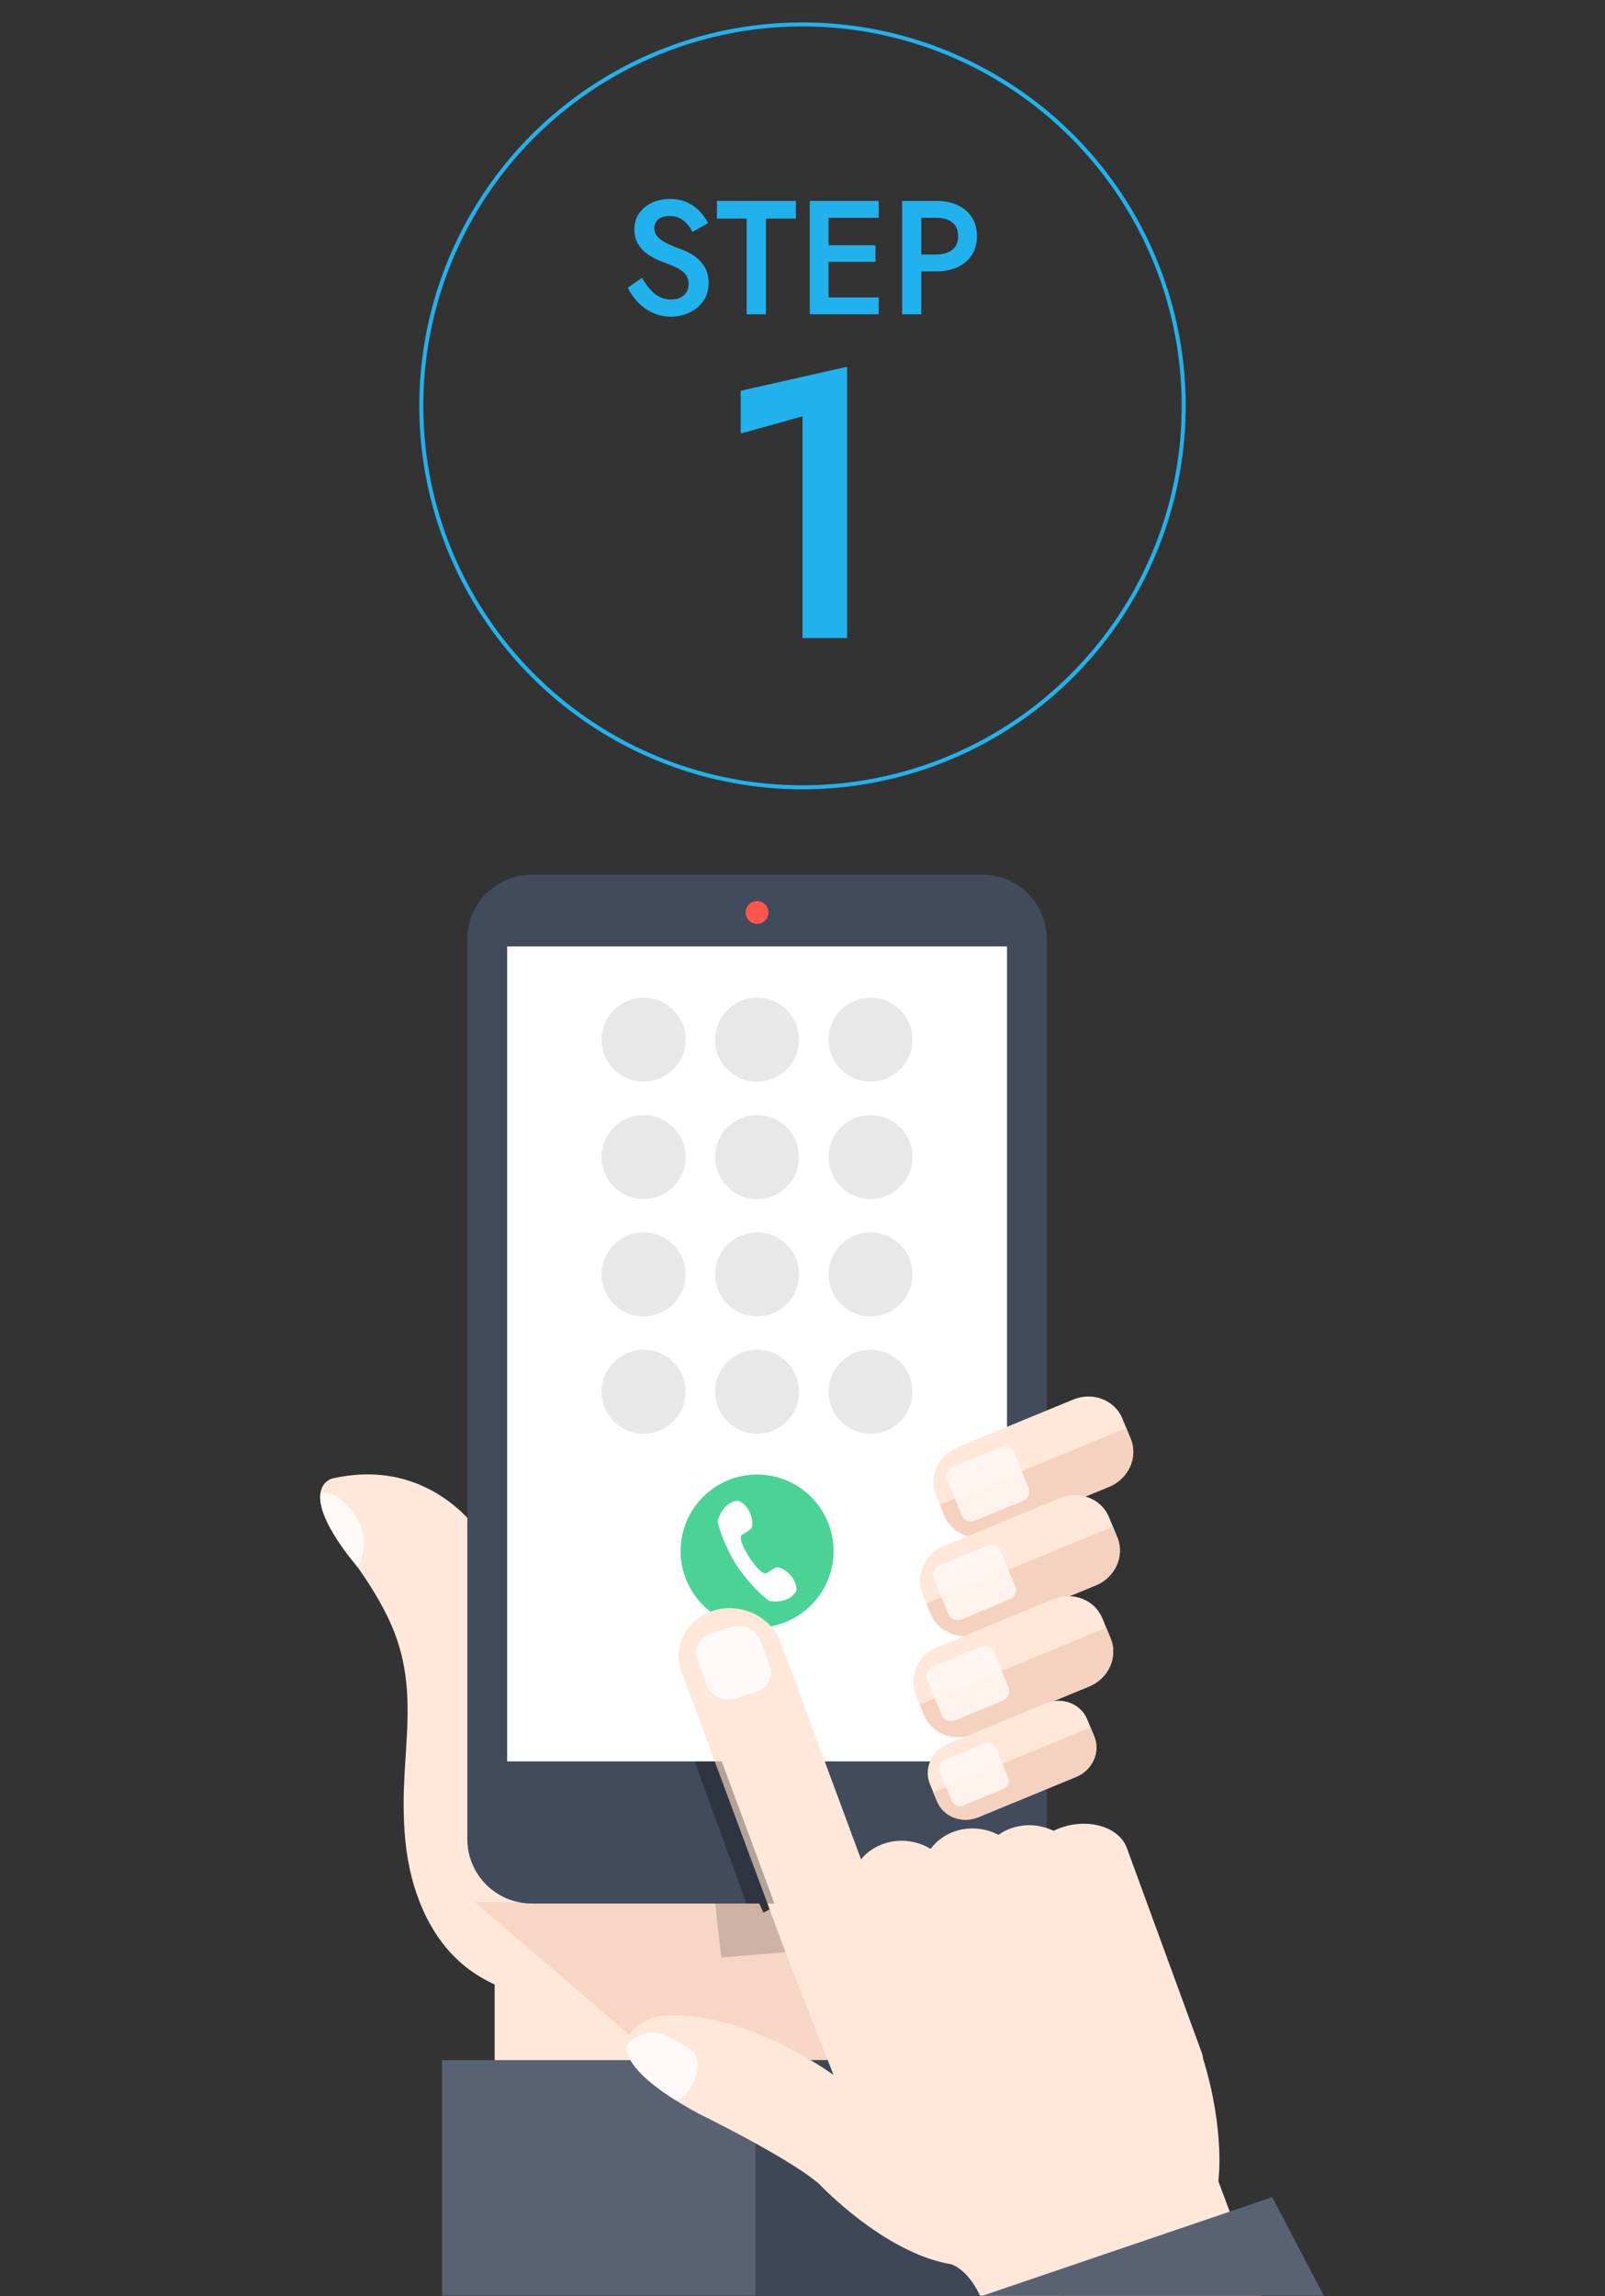
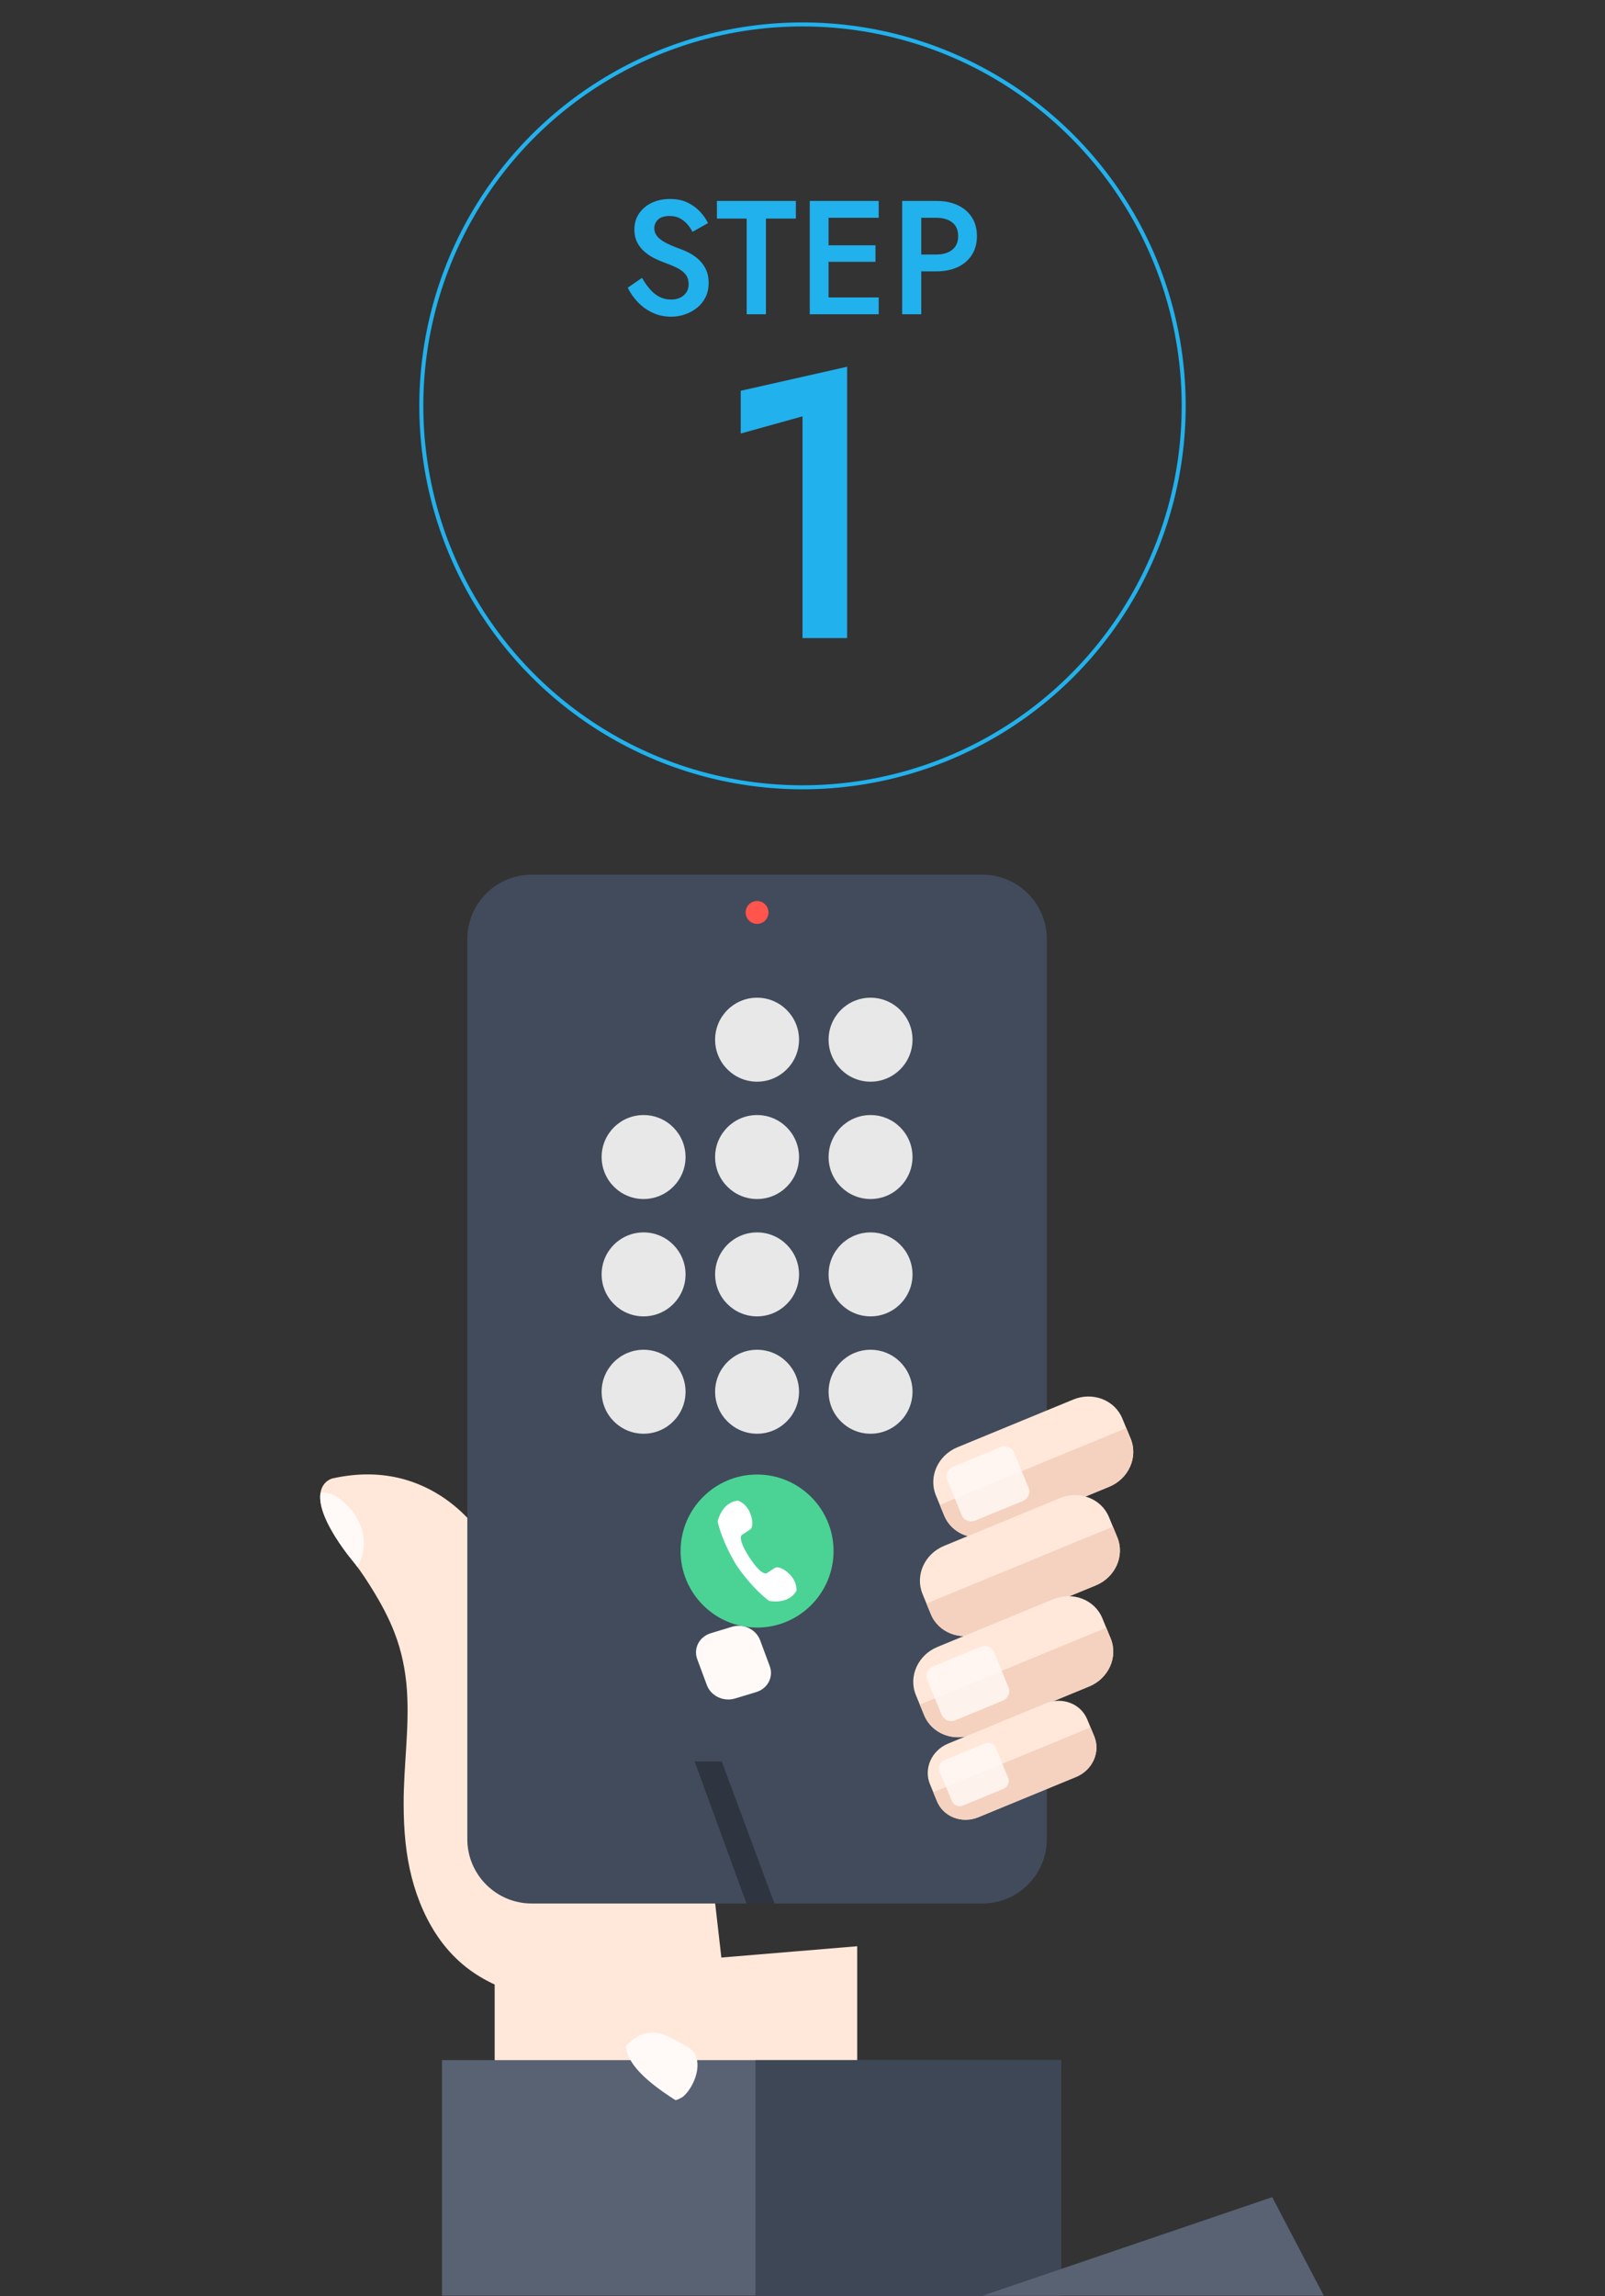
<svg xmlns="http://www.w3.org/2000/svg" viewBox="0 0 400 571.841">
  <rect x="0" y="0" width="400" height="571.841" fill="#333333" stroke="none" />
  <defs>
    <style>.cls-1,.cls-2{fill:none;}.cls-3{fill:#21b1ed;}.cls-4{fill:#3d4756;}.cls-5{fill:#ffe8da;}.cls-6{fill:#596273;}.cls-7{fill:#ff554d;}.cls-8{fill:#fffaf8;}.cls-9{fill:#f5d2bf;}.cls-2{stroke:#21b1ed;stroke-miterlimit:10;}.cls-10{fill:#fff;}.cls-11{fill:#414b5b;}.cls-12{fill:#4ad395;}.cls-13{opacity:.8;}.cls-14{opacity:.3;}.cls-15{fill:#e8e8e8;}</style>
  </defs>
  <g id="_レイヤー_1">
    <path class="cls-5" d="M179.777,487.548c-2.505-22.04-7.626-66.948-7.905-68.066-.371-1.483-51.763-36.925-51.763-36.925,0,0-12.103-20.007-37.294-14.326,0,0-8.842,2.065,3.752,18.86.601.8,1.367,1.68,1.99,2.492,1.56,2.032,2.964,4.196,4.308,6.374,2.098,3.398,4.004,6.932,5.449,10.661,1.806,4.659,2.792,9.563,3.116,14.544.61,9.372-.866,18.818-.833,28.209.01,3.161.132,6.324.465,9.468.314,2.963.816,5.907,1.559,8.793.717,2.785,1.653,5.515,2.832,8.138,1.187,2.641,2.62,5.178,4.329,7.517,1.827,2.5,3.974,4.76,6.409,6.675,2.182,1.715,4.576,3.136,7.091,4.301v39.696h90.353v-49.229l-33.86,2.816Z" />
    <g class="cls-13">
-       <path class="cls-9" d="M232.256,461.371c-3.372-4.172-26.996,7.166-41.989,14.973l-1.11-2.386-70.728-.177,62.704,53.919h32.639l-13.616-30.094c32.398-8.161,32.1-36.235,32.1-36.235Z" />
-     </g>
+       </g>
    <path class="cls-8" d="M89.101,390.304c5.262-9.986-4.049-17.592-6.831-18.306-.447-.115-2.077-.427-2.4-.126-.372,2.508.63,6.685,5.497,13.569.041.058.079.114.121.172.342.48.7.972,1.08,1.479.601.8,1.367,1.68,1.99,2.492.167.217.325.441.488.661.019.019.035.046.055.059Z" />
    <rect class="cls-6" x="110.157" y="513.092" width="154.281" height="58.658" />
    <rect class="cls-4" x="188.273" y="513.092" width="76.164" height="58.658" />
    <path class="cls-11" d="M260.891,458.031c0,8.867-7.188,16.055-16.053,16.055h-112.315c-8.87,0-16.059-7.187-16.059-16.055v-224.126c0-8.868,7.189-16.055,16.059-16.055h112.315c8.865,0,16.053,7.187,16.053,16.055v224.126Z" />
-     <rect class="cls-10" x="126.391" y="235.713" width="124.574" height="202.975" />
    <circle class="cls-7" cx="188.678" cy="227.256" r="2.849" />
    <circle class="cls-15" cx="188.678" cy="258.944" r="10.457" />
-     <circle class="cls-15" cx="160.395" cy="258.944" r="10.457" />
    <circle class="cls-15" cx="216.961" cy="258.944" r="10.457" />
    <circle class="cls-15" cx="188.678" cy="288.171" r="10.457" />
    <circle class="cls-15" cx="160.395" cy="288.171" r="10.457" />
    <circle class="cls-15" cx="216.961" cy="288.171" r="10.457" />
    <circle class="cls-15" cx="188.678" cy="317.398" r="10.457" />
    <circle class="cls-15" cx="188.678" cy="346.626" r="10.457" />
    <circle class="cls-15" cx="160.395" cy="317.398" r="10.457" />
    <circle class="cls-15" cx="216.961" cy="317.398" r="10.457" />
    <circle class="cls-15" cx="160.395" cy="346.626" r="10.457" />
    <circle class="cls-15" cx="216.961" cy="346.626" r="10.457" />
    <path class="cls-12" d="M188.678,367.243c-10.51,0-19.061,8.551-19.061,19.061,0,10.51,8.551,19.061,19.061,19.061,10.51,0,19.061-8.551,19.061-19.061,0-10.51-8.551-19.061-19.061-19.061Z" />
    <path class="cls-10" d="M194.405,390.49c-.389-.132-.809-.212-1.186-.031-.264.124-.517.313-.901.562-.396.257-.792.514-1.19.772,0,0-1.123,1.042-4.379-3.931-3.214-5.003-1.805-5.604-1.805-5.604.397-.255.795-.513,1.191-.77.386-.25.659-.403.88-.593.32-.271.417-.687.455-1.095.095-.982-.154-2.036-.517-2.944-.452-1.126-1.295-2.199-2.362-2.804-.196-.11-.421-.231-.637-.307-4.138.396-5.105,5.188-5.105,5.188,1.105,4.892,3.933,9.667,4.655,10.837l-.001.008s.029.047.087.132c.054.085.085.131.085.131,0,0,.004.002.008.005.77,1.135,3.979,5.664,7.997,8.669,0,0,4.77,1.072,6.818-2.547.019-.225.001-.48-.021-.706-.117-1.221-.752-2.427-1.596-3.298-.68-.702-1.542-1.359-2.476-1.673Z" />
    <path class="cls-5" d="M281.792,358.348c1.895,4.605-.503,9.958-5.355,11.957l-28.887,11.897c-4.855,1.999-10.329-.113-12.225-4.718l-2.087-5.064c-1.894-4.603.505-9.957,5.357-11.958l28.887-11.895c4.857-1.999,10.331.113,12.225,4.718l2.084,5.063Z" />
    <path class="cls-9" d="M234.223,374.805l1.087,2.643c1.895,4.603,7.368,6.717,12.225,4.717l28.884-11.896c4.857-1.999,7.255-7.354,5.361-11.959l-1.089-2.64-46.468,19.136Z" />
    <g class="cls-13">
      <path class="cls-8" d="M256.346,370.569c.521,1.26-.137,2.726-1.466,3.274l-11.826,4.869c-1.329.547-2.828-.029-3.349-1.291l-3.637-8.835c-.52-1.259.138-2.724,1.465-3.273l11.829-4.869c1.328-.55,2.83.028,3.345,1.29l3.64,8.834Z" />
    </g>
    <path class="cls-5" d="M278.462,382.906c1.895,4.605-.502,9.958-5.356,11.957l-28.889,11.898c-4.853,1.998-10.325-.115-12.223-4.718l-2.085-5.064c-1.895-4.603.503-9.959,5.36-11.959l28.884-11.894c4.856-2,10.329.11,12.223,4.716l2.086,5.064Z" />
    <path class="cls-9" d="M230.892,399.361l1.087,2.645c1.896,4.605,7.371,6.717,12.225,4.715l28.886-11.893c4.855-2.001,7.253-7.354,5.359-11.959l-1.089-2.641-46.468,19.134Z" />
    <g class="cls-13">
-       <path class="cls-8" d="M253.017,395.128c.517,1.258-.138,2.727-1.467,3.273l-11.827,4.871c-1.33.547-2.83-.031-3.347-1.293l-3.64-8.833c-.518-1.263.137-2.726,1.467-3.276l11.824-4.869c1.33-.548,2.83.032,3.35,1.29l3.638,8.837Z" />
-     </g>
+       </g>
    <path class="cls-5" d="M276.804,408.083c1.897,4.605-.502,9.956-5.356,11.956l-28.886,11.897c-4.854,1.998-10.328-.113-12.224-4.718l-2.086-5.061c-1.897-4.605.504-9.958,5.36-11.96l28.884-11.895c4.856-1.999,10.328.112,12.225,4.718l2.083,5.064Z" />
    <path class="cls-9" d="M229.236,424.538l1.088,2.645c1.895,4.605,7.368,6.716,12.223,4.716l28.885-11.896c4.856-1.999,7.255-7.354,5.359-11.956l-1.089-2.643-46.465,19.136Z" />
    <g class="cls-13">
      <path class="cls-8" d="M251.359,420.305c.517,1.258-.138,2.726-1.469,3.273l-11.824,4.871c-1.331.544-2.83-.031-3.347-1.294l-3.64-8.832c-.518-1.262.138-2.728,1.465-3.275l11.827-4.871c1.329-.548,2.829.03,3.348,1.291l3.638,8.836Z" />
    </g>
    <path class="cls-5" d="M272.716,432.482c1.599,3.887-.423,8.402-4.521,10.087l-24.364,10.036c-4.096,1.689-8.713-.096-10.311-3.979l-1.76-4.27c-1.598-3.885.423-8.402,4.518-10.087l24.367-10.035c4.094-1.687,8.71.094,10.311,3.978l1.76,4.27Z" />
    <path class="cls-9" d="M232.588,446.364l.919,2.231c1.599,3.883,6.216,5.667,10.312,3.977l24.364-10.034c4.096-1.686,6.12-6.2,4.518-10.087l-.917-2.229-39.196,16.141Z" />
    <g class="cls-13">
      <path class="cls-8" d="M251.251,442.794c.44,1.062-.117,2.3-1.235,2.761l-9.975,4.108c-1.124.461-2.387-.025-2.827-1.089l-3.068-7.453c-.437-1.061.117-2.3,1.239-2.762l9.976-4.108c1.119-.462,2.385.028,2.822,1.089l3.068,7.454Z" />
    </g>
-     <path class="cls-5" d="M244.252,571.749h70.022l-10.634-28.498s1.751-12.498-3.787-30.447c-.066-.558-.185-1.112-.388-1.657l-18.638-50.914c-1.843-4.973-8.859-7.333-15.669-5.277-.915.277-1.774.624-2.581,1.022-3.025-1.455-6.612-1.84-10.035-.806-1.381.418-2.621,1.042-3.714,1.814-3.105-1.618-6.853-2.095-10.428-1.014-2.748.832-4.958,2.457-6.474,4.515-3.244-1.967-7.333-2.621-11.213-1.447-2.54.768-4.63,2.209-6.129,4.047l-20.033-54.048c-2.388-6.436-9.847-9.987-16.654-7.926-6.806,2.059-10.39,8.947-7.999,15.383l27.567,74.306c.172.462.376.905.598,1.336l9.673,24.659s-23.183-17.072-43.901-14.628c0,0-23.148,6.04,10.278,24.258,0,0,21.92,10.658,29.949,17.413,0,0,16.13,17.27,32.984,20.095,0,0,3.996,1.029,7.207,7.814Z" />
    <g class="cls-14">
      <polygon points="186.048 474.086 193.006 474.086 179.874 438.687 173.104 438.687 186.048 474.086" />
    </g>
    <path class="cls-8" d="M191.831,414.951c1.011,2.712-.503,5.614-3.371,6.482l-5.278,1.596c-2.867.868-6.01-.627-7.018-3.339l-2.392-6.442c-1.008-2.71.503-5.614,3.371-6.482l5.281-1.598c2.865-.868,6.007.629,7.015,3.34l2.392,6.442Z" />
    <path class="cls-8" d="M164.95,506.557c-3.285-.926-6.812.308-8.915,3.089.097,3.214,3.076,7.604,12.339,13.433.749-.255,1.512-.556,2.086-1.091,2.643-2.466,4.949-8.323,1.976-11.378-.856-.879-6.467-3.766-7.487-4.053Z" />
    <polygon class="cls-6" points="329.906 571.75 317.058 547.223 244.926 571.75 329.906 571.75" />
  </g>
  <g id="_レイヤー_3">
    <path class="cls-3" d="M161.996,72.042c.712.82,1.499,1.452,2.359,1.895.86.444,1.828.666,2.903.666,1.291,0,2.339-.349,3.145-1.048.807-.699,1.21-1.599,1.21-2.702,0-1.048-.256-1.888-.766-2.521-.511-.631-1.217-1.169-2.117-1.613-.901-.443-1.942-.88-3.125-1.311-.699-.242-1.479-.571-2.339-.988-.86-.417-1.68-.941-2.459-1.573-.78-.631-1.425-1.411-1.936-2.339-.511-.927-.766-2.049-.766-3.367,0-1.505.389-2.829,1.169-3.972.779-1.142,1.834-2.029,3.165-2.661,1.331-.631,2.843-.948,4.537-.948,1.667,0,3.118.296,4.355.887,1.236.592,2.278,1.345,3.125,2.258.847.914,1.512,1.869,1.996,2.863l-3.871,2.178c-.35-.699-.793-1.351-1.331-1.956-.538-.604-1.163-1.088-1.875-1.452-.713-.363-1.54-.544-2.48-.544-1.317,0-2.285.303-2.903.908-.619.604-.928,1.311-.928,2.117,0,.726.222,1.378.666,1.956.443.579,1.135,1.123,2.077,1.633.941.511,2.164,1.035,3.669,1.573.833.296,1.673.672,2.52,1.129.847.458,1.62,1.028,2.319,1.714.699.686,1.256,1.485,1.673,2.399.417.915.625,1.99.625,3.226,0,1.317-.256,2.5-.766,3.548-.511,1.048-1.209,1.929-2.097,2.641-.887.713-1.889,1.264-3.004,1.653-1.116.39-2.278.585-3.488.585-1.667,0-3.206-.33-4.617-.988-1.411-.658-2.641-1.539-3.689-2.641-1.048-1.102-1.882-2.298-2.5-3.589l3.548-2.459c.618,1.076,1.284,2.023,1.996,2.843Z" />
    <path class="cls-3" d="M178.669,50.045h19.678v4.396h-7.46v23.831h-4.798v-23.831h-7.419v-4.396Z" />
    <path class="cls-3" d="M206.492,50.045v28.227h-4.678v-28.227h4.678ZM204.758,50.045h14.234v4.194h-14.234v-4.194ZM204.758,61.094h13.428v4.113h-13.428v-4.113ZM204.758,74.078h14.234v4.194h-14.234v-4.194Z" />
    <path class="cls-3" d="M229.598,50.045v28.227h-4.758v-28.227h4.758ZM227.662,50.045h5.686c2.043,0,3.824.357,5.343,1.069,1.519.712,2.695,1.721,3.528,3.024.833,1.304,1.25,2.857,1.25,4.658,0,1.801-.417,3.36-1.25,4.677-.833,1.317-2.01,2.333-3.528,3.044-1.519.713-3.3,1.069-5.343,1.069h-5.686v-4.194h5.686c1.64,0,2.957-.389,3.952-1.169.995-.779,1.492-1.921,1.492-3.427,0-1.505-.498-2.641-1.492-3.408-.995-.766-2.312-1.149-3.952-1.149h-5.686v-4.194Z" />
    <path class="cls-3" d="M184.602,97.328l26.519-5.988v67.579h-11.121v-55.223l-15.398,4.277v-10.646Z" />
    <circle class="cls-2" cx="200" cy="101.084" r="95" />
  </g>
  <g id="_レイヤー_2">
    <rect class="cls-1" width="400" height="571.841" />
  </g>
</svg>